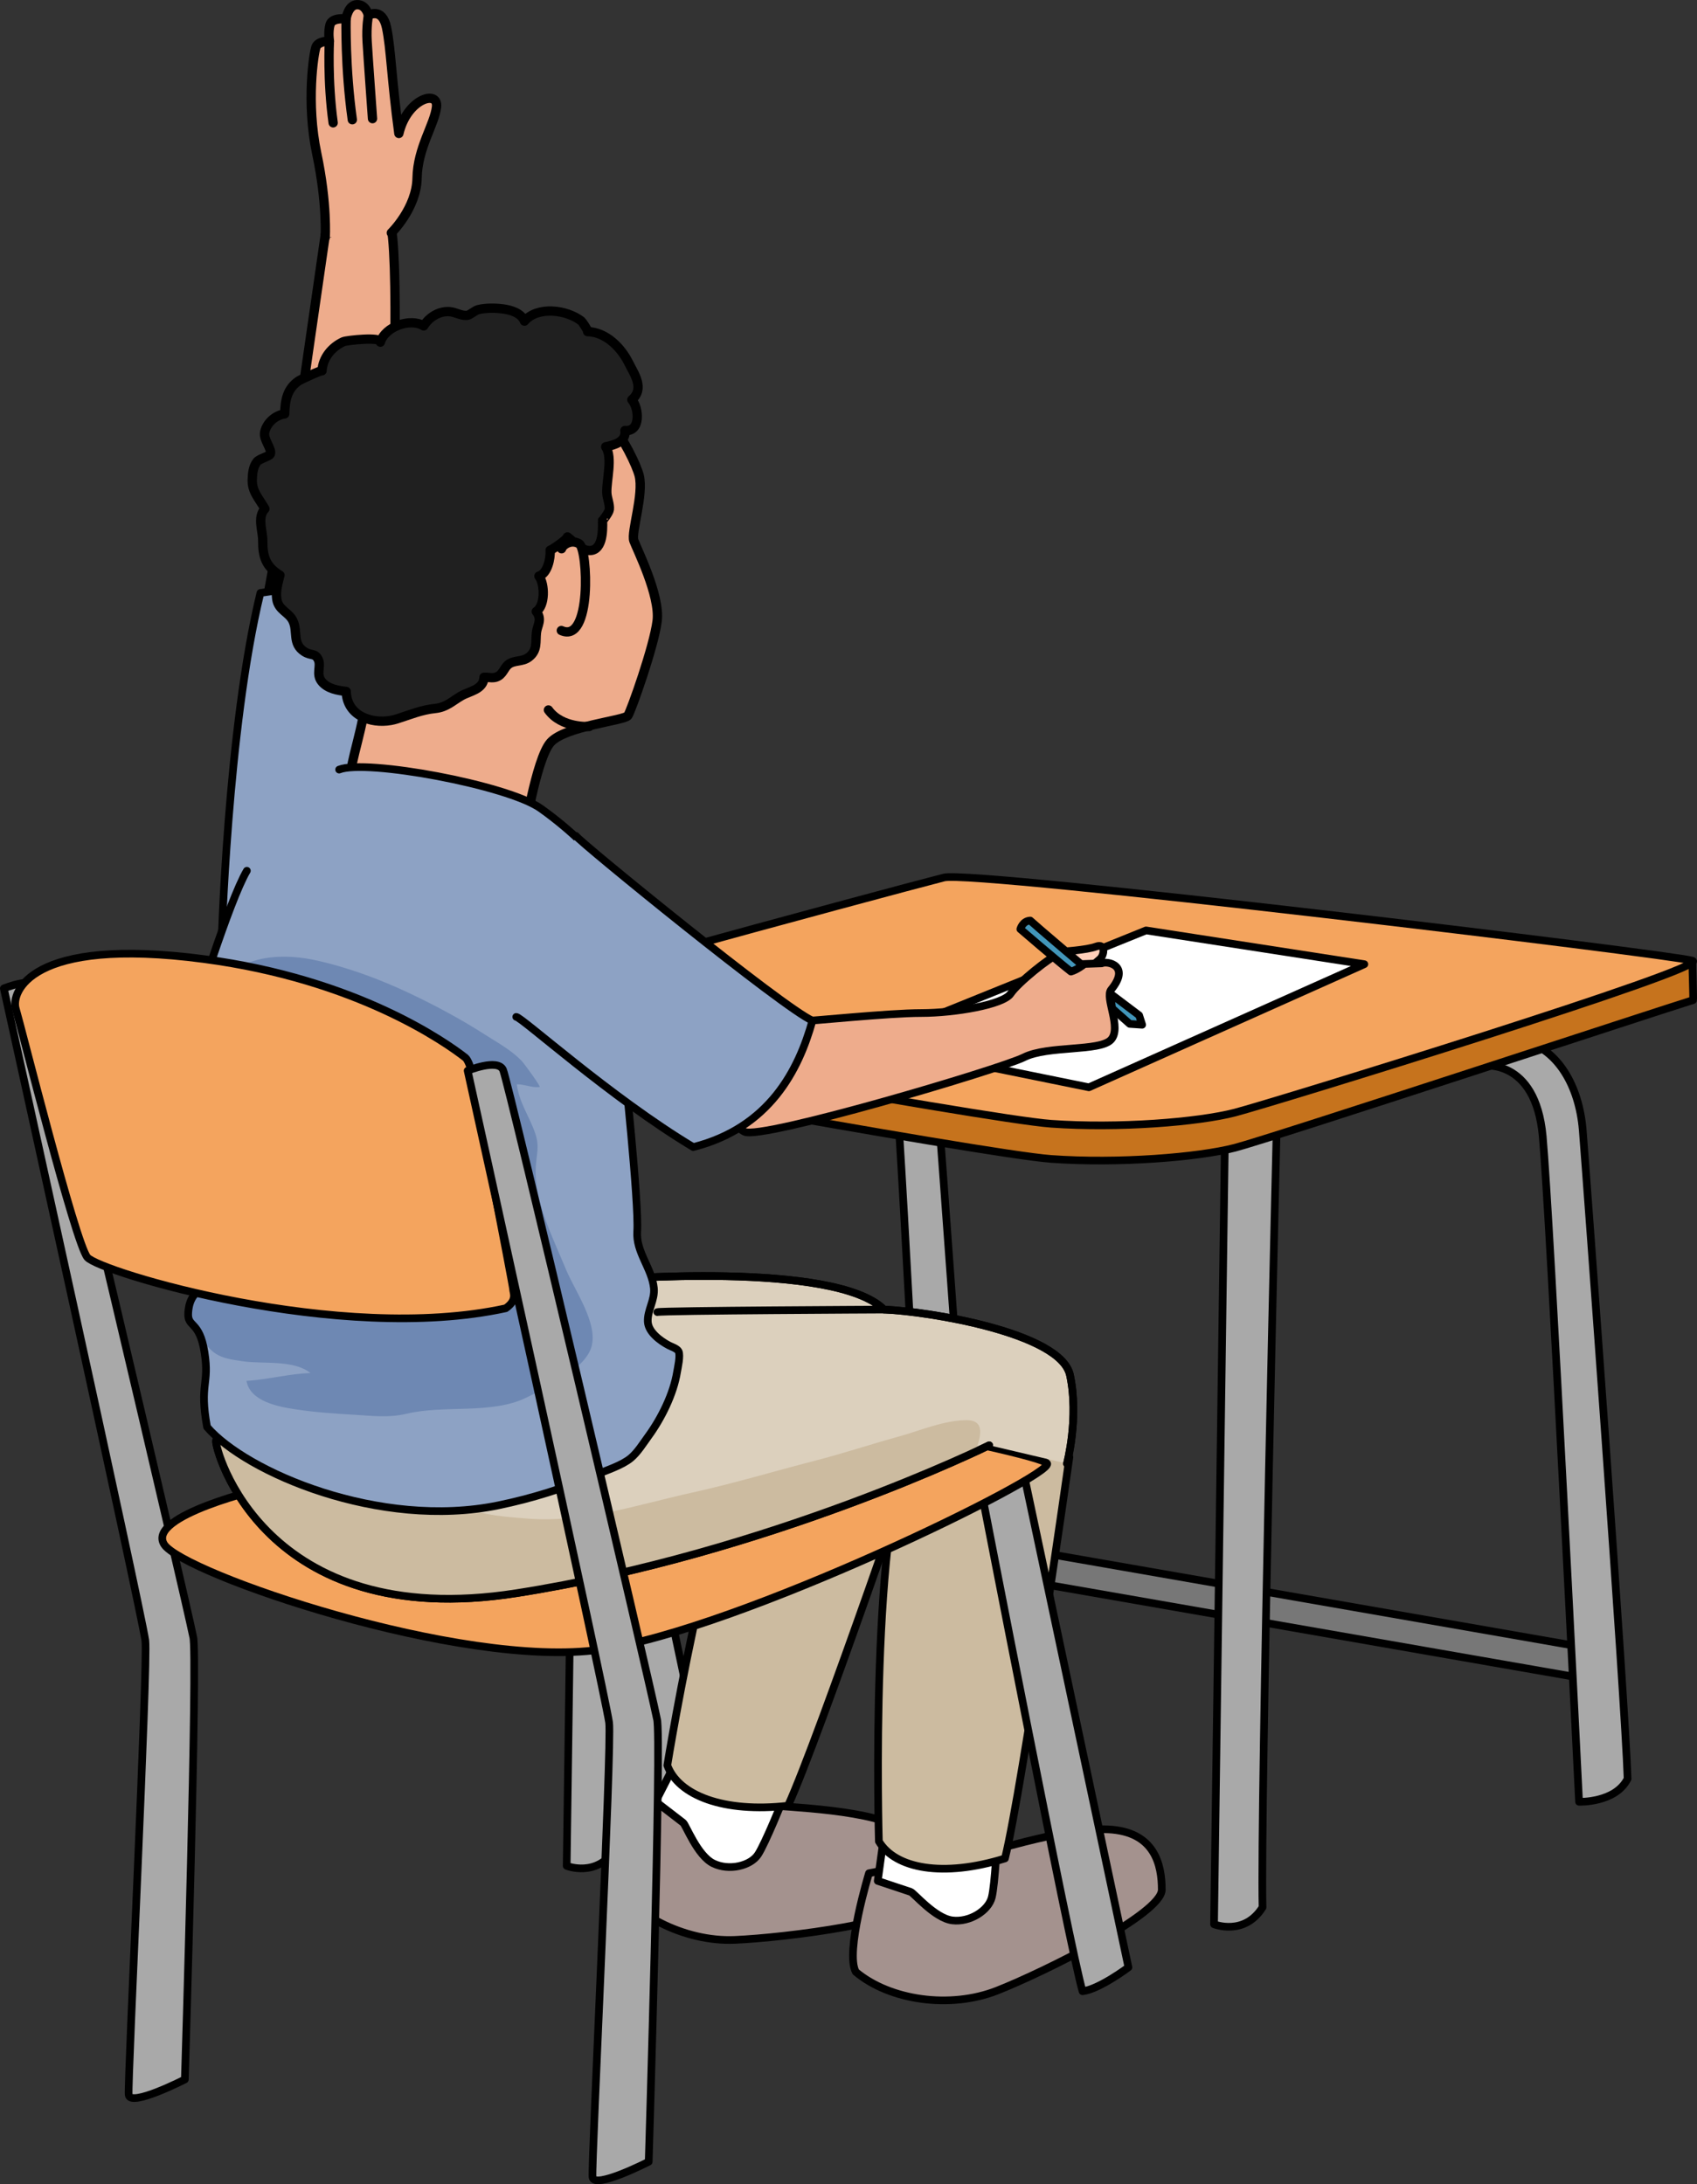
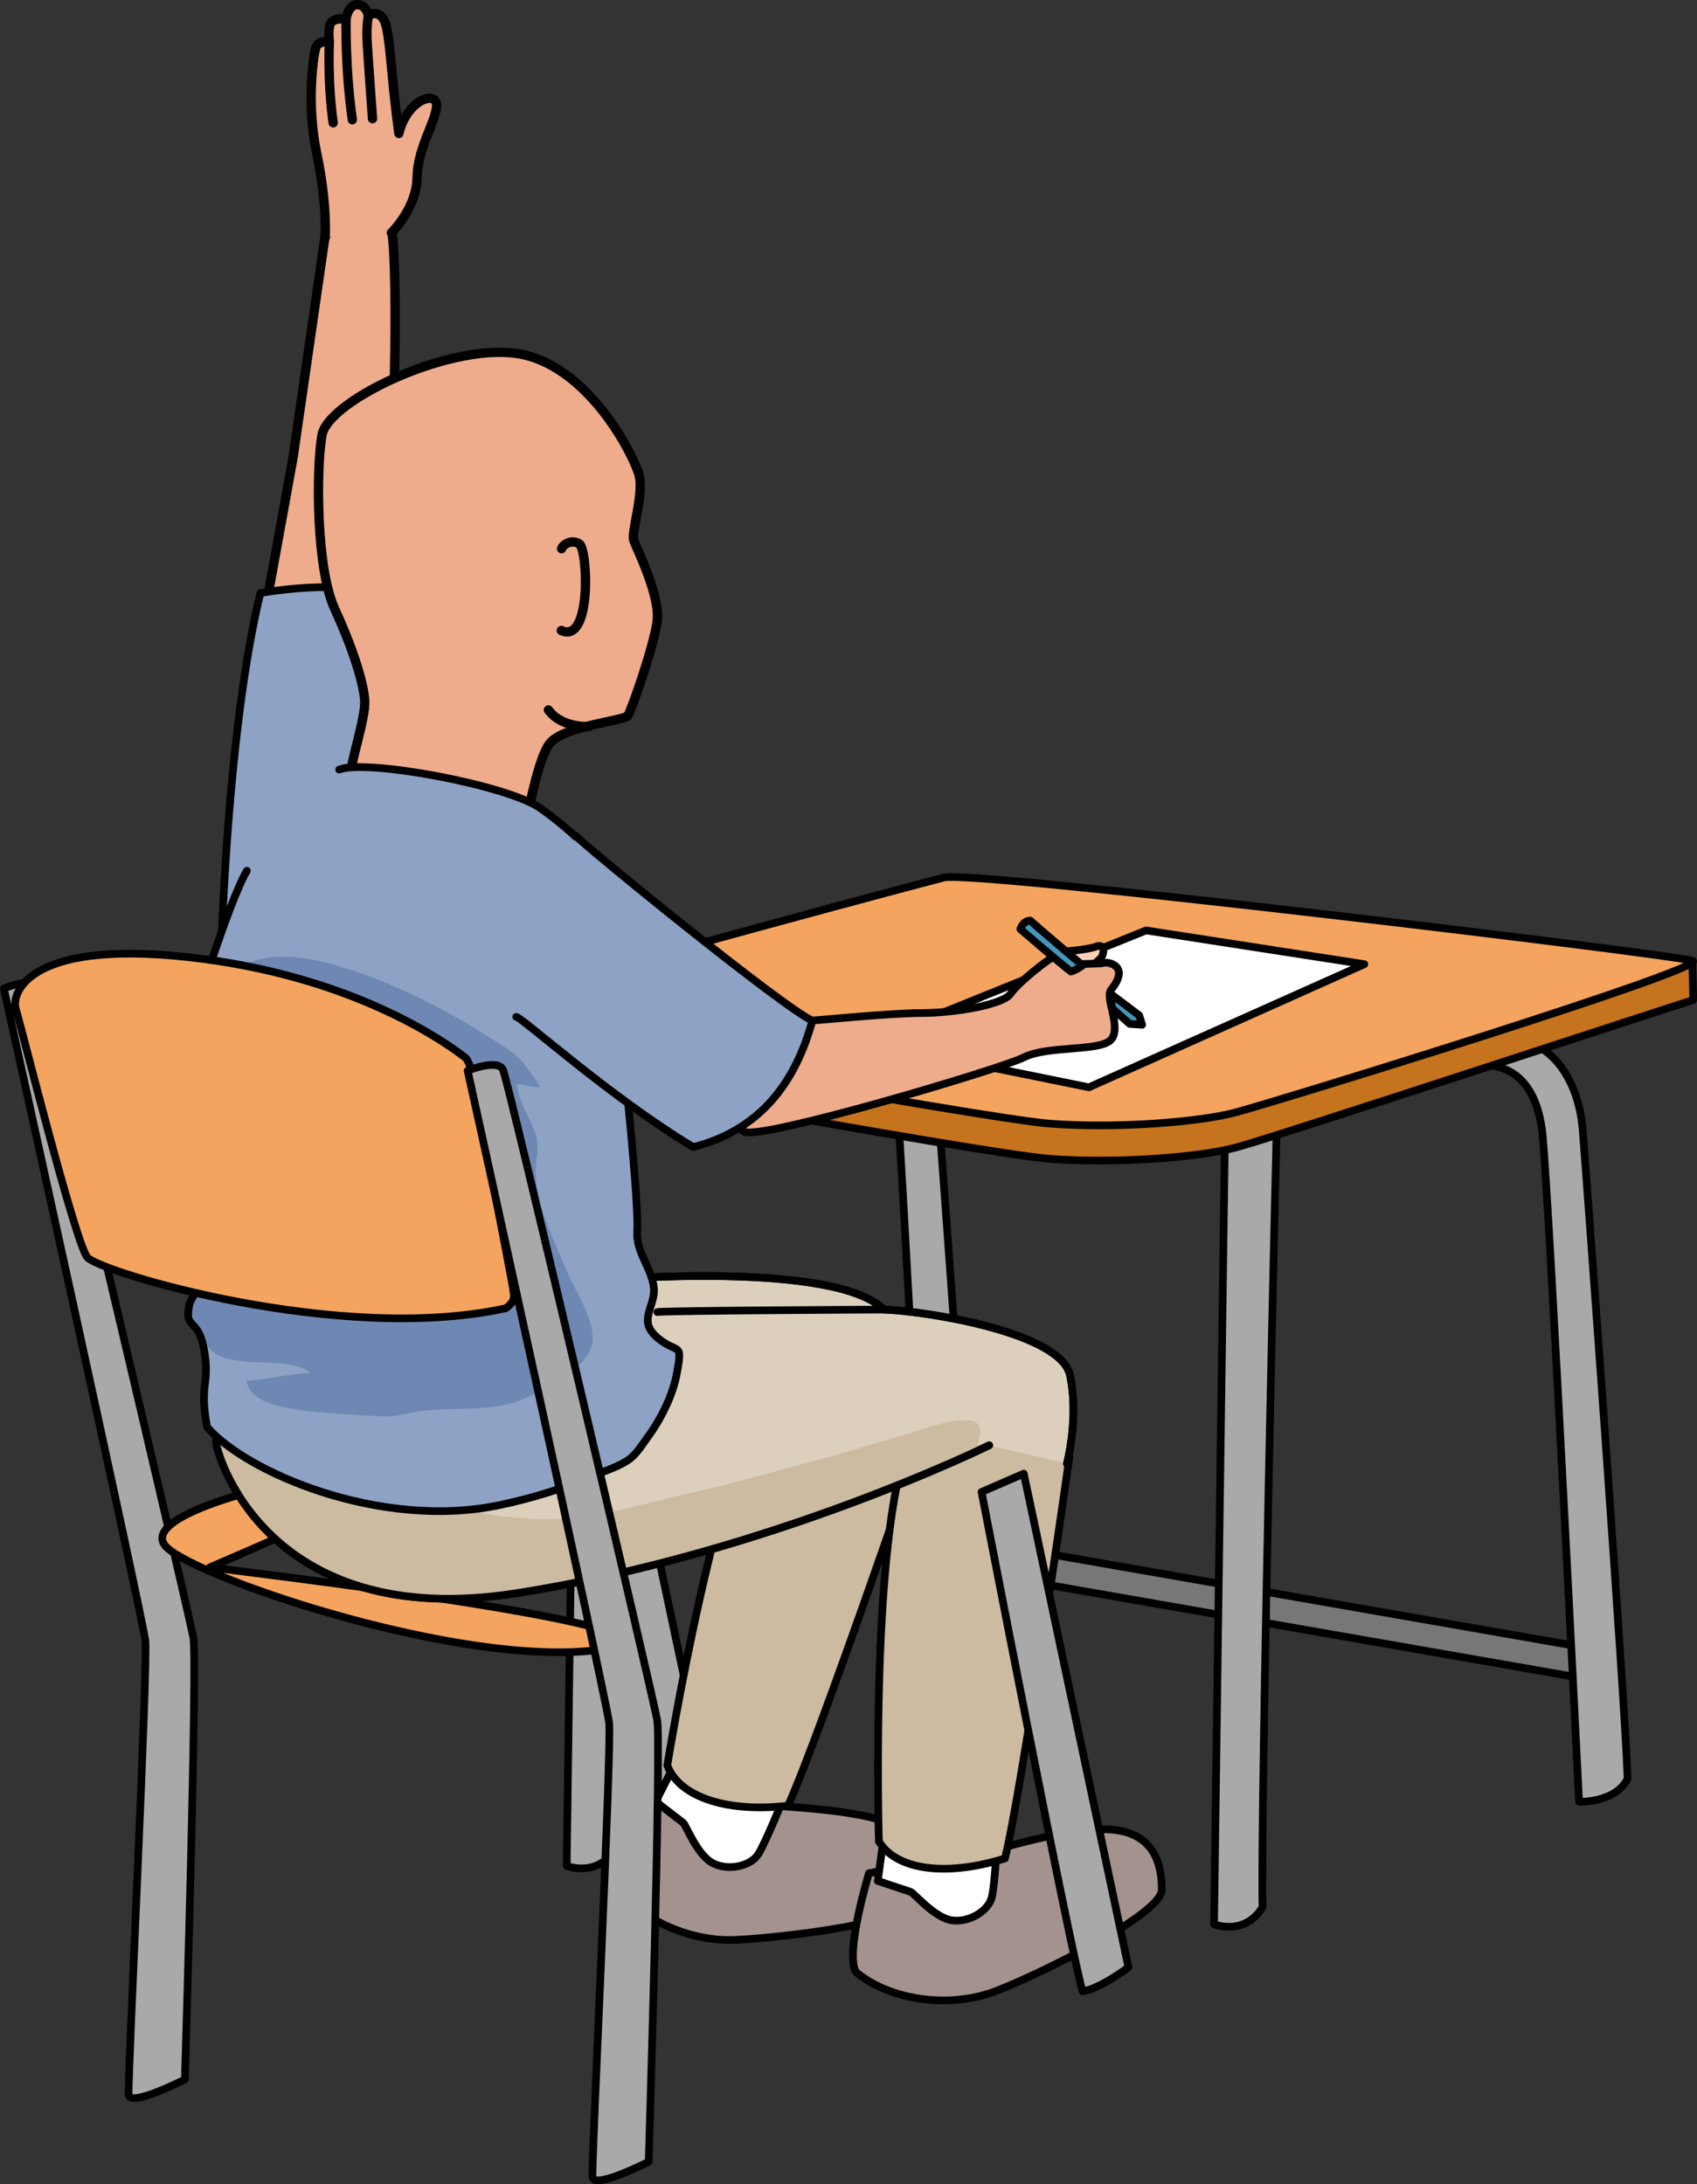
<svg xmlns="http://www.w3.org/2000/svg" version="1.1" id="Layer_1" x="0px" y="0px" width="221.513px" height="285.159px" viewBox="0 0 221.513 285.159" enable-background="new 0 0 221.513 285.159" xml:space="preserve">
  <rect x="0" y="0" width="221.513" height="285.159" fill="#333333" stroke="none" />
  <g>
    <g>
      <path fill="#EEAC8C" stroke="#000000" stroke-width="1.215" stroke-linecap="round" stroke-linejoin="round" stroke-miterlimit="10" d="    M34.519,80.258L38.26,59.7l4.203-29.078c0,0,4.62-2.231,8.632-0.774c0.982,5.481,0.313,33.427-0.743,36.19    c-1.057,2.763-3.837,18.742-3.837,18.742" />
      <g>
        <path fill="#EEAC8C" stroke="#000000" stroke-width="1.215" stroke-linecap="round" stroke-linejoin="round" stroke-miterlimit="10" d="     M51.079,30.403c0,0,3.29-3.204,3.362-7.16c0.071-3.955,2.279-6.984,2.538-9.279c0.26-2.296-3.847-1.076-4.914,3.462     c-0.969-7.171-1.035-11.104-1.61-13.829c-0.576-2.725-2.368-1.594-2.368-1.594s-0.289-1.414-1.472-1.395     c-1.183,0.018-1.443,1.861-1.443,1.861s-1.824-0.229-2.093,0.75c-0.27,0.979-0.083,2.141-0.083,2.141s-1.449-0.018-1.749,0.771     c-0.299,0.789-1.302,7.289,0.098,13.914c1.399,6.627,1.102,10.969,1.102,10.969" />
        <path fill="#EEAC8C" stroke="#000000" stroke-width="1.215" stroke-linecap="round" stroke-linejoin="round" stroke-miterlimit="10" d="     M48.087,2.002c0,0-0.28,1.432-0.168,3.379c0.111,1.947,0.705,10.11,0.705,10.11" />
        <path fill="#EEAC8C" stroke="#000000" stroke-width="1.215" stroke-linecap="round" stroke-linejoin="round" stroke-miterlimit="10" d="     M45.172,2.469c0,0-0.14,6.422,0.817,13.165" />
        <path fill="#EEAC8C" stroke="#000000" stroke-width="1.215" stroke-linecap="round" stroke-linejoin="round" stroke-miterlimit="10" d="     M42.996,5.36c0,0-0.273,5.144,0.491,10.675" />
      </g>
    </g>
    <path fill="#8DA2C4" stroke="#000000" stroke-linecap="round" stroke-linejoin="round" stroke-miterlimit="10" d="M28.901,123.655   c0,0,0.776-28.519,5.09-46.244c18.073-2.939,23.691,3.606,23.691,3.606l0.557,18.428" />
    <g>
      <path fill="#A9A9A9" stroke="#000000" stroke-linecap="round" stroke-linejoin="round" stroke-miterlimit="10" d="M75.396,140.542    l-1.426,103.059c0,0,3.959,1.582,6.332-2.217c-0.316-12.506,1.9-104.643,1.9-103.691" />
      <path fill="#A9A9A9" stroke="#000000" stroke-linecap="round" stroke-linejoin="round" stroke-miterlimit="10" d="M81.875,183.962    l13.658,64.463c0,0-3.834,2.875-5.99,3.115c-1.678-5.752-13.18-65.182-13.18-65.182L81.875,183.962z" />
      <path fill="#A4928E" stroke="#000000" stroke-linecap="round" stroke-linejoin="round" stroke-miterlimit="10" d="M85.125,233.296    c0,0-6.357,8.701-5.852,11.605c2.971,4.973,10.031,8.639,16.645,8.361c6.615-0.279,23.574-2.416,24.607-5.393    c1.033-2.975,1.68-7.449-4.041-9.74s-16.814-2.205-18.301-2.721C96.695,234.892,85.125,233.296,85.125,233.296z" />
      <path fill="#FFFFFF" stroke="#000000" stroke-linecap="round" stroke-linejoin="round" stroke-miterlimit="10" d="M87.953,230.57    l-2.367,4.633c0,0,3.229,2.486,3.586,2.764c0.359,0.275,1.848,4.279,3.916,5.301c2.07,1.023,4.887,0.334,5.855-1.148    c0.971-1.48,3.262-7.201,3.262-7.201l-8.08-5.535" />
      <path fill="#CCBBA0" stroke="#000000" stroke-linecap="round" stroke-linejoin="round" stroke-miterlimit="10" d="    M120.926,185.859c0,0-14,40.994-18.066,49.889c-8.393,0.955-14.313-1.352-15.754-5.273c0,0,6.838-42.58,14.525-51.623" />
      <g>
        <path fill="#EEAC8C" stroke="#000000" stroke-width="1.215" stroke-linecap="round" stroke-linejoin="round" stroke-miterlimit="10" d="     M45.877,100.986c-0.363-0.762,1.883-7.188,1.729-9.535c-0.156-2.346-1.547-6.805-3.93-11.986     c-2.383-5.184-2.445-18.055-1.648-22.658c0.795-4.605,17.402-12.436,26.238-10.514C77.1,48.216,82.795,59.587,83.428,62.06     c0.635,2.469-1.076,7.451-0.693,8.525c0.385,1.074,3.453,7.15,3.045,10.475c-0.41,3.322-3.389,11.711-3.816,12.367     c-0.43,0.656-8.217,1.352-10.115,3.518c-1.9,2.168-3.531,12.611-3.531,12.611" />
        <path fill="none" stroke="#000000" stroke-width="1.215" stroke-linecap="round" stroke-linejoin="round" stroke-miterlimit="10" d="     M76.908,94.849c0,0-3.594,0.238-5.322-2.16" />
-         <path fill="#202020" stroke="#000000" stroke-width="1.215" stroke-linecap="round" stroke-linejoin="round" stroke-miterlimit="10" d="     M76.279,42.455c-0.174-0.268-0.346-0.504-0.4-0.545c-1.943-1.496-5.721-1.969-7.422,0.016c-0.428-1.059-1.736-1.449-2.764-1.59     c-1-0.137-2.297-0.154-3.275,0.09c-0.416,0.104-1.072,0.695-1.393,0.738c-0.842,0.107-1.525-0.422-2.365-0.479     c-1.336-0.09-2.664,0.723-3.35,1.865c-1.742-1.078-5.049,0.086-5.658,2.121c0.223-0.744-4.412-0.252-4.836-0.057     c-1.512,0.693-2.689,2.098-2.781,3.799c0.004-0.15-2.756,1.119-3.041,1.309c-1.527,1.025-1.787,2.561-1.834,4.318     c-1.219,0.164-2.348,1.156-2.613,2.391c-0.203,0.949,1.006,2.211,0.736,2.854c-0.119,0.289-1.422,0.604-1.732,0.992     c-0.523,0.654-0.586,1.508-0.623,2.309c-0.074,1.602,0.936,2.549,1.652,3.838c-1.045,1.127-0.27,2.85-0.283,4.201     c-0.02,2.063,0.428,3.363,2.246,4.469c-0.254,1.027-0.58,2.047-0.412,3.139c0.221,1.449,1.564,1.674,2.111,2.828     c0.664,1.404-0.133,2.973,1.49,4.018c0.883,0.566,1.379,0.143,1.801,1.002c0.441,0.906-0.348,1.914,0.477,2.922     c0.746,0.916,2.094,1.152,3.182,1.268c0.082,3.166,3.229,4.242,5.813,3.787c0.268-0.047,0.531-0.111,0.783-0.191     c1.791-0.566,3.18-1.18,5.027-1.373c1.475-0.152,2.225-0.971,3.42-1.654c1.061-0.609,2.896-0.813,2.945-2.416     c0.506-0.035,1.061,0.145,1.557-0.014c0.92-0.291,1.008-1.176,1.633-1.668c0.756-0.594,1.807-0.291,2.666-0.949     c1.17-0.896,0.844-2.023,0.992-3.232c0.119-0.963,0.791-1.676-0.025-2.729c1.164-0.736,1.143-3.572,0.342-4.617     c1.141-0.33,1.539-2.352,1.467-3.387c0.006,0.088,2.15-1.307,2.256-1.734c0.678,0.512,1.672,1.613,2.615,1.758     c1.953,0.299,2.027-2.4,1.967-3.891c0.002,0.023,0.844-1.023,0.887-1.439c0.072-0.73-0.301-1.469-0.328-2.197     c-0.059-1.611,0.801-4.6-0.145-5.994c1.117-0.23,2.713-0.648,2.51-2.125c2.104,0.217,1.854-2.959,0.904-4.018     c1.709-1.469,0.291-3.385-0.395-4.773c-0.994-2.016-2.947-4.045-5.385-4.121C76.793,43.294,76.533,42.843,76.279,42.455z" />
      </g>
      <path fill="#A4928E" stroke="#000000" stroke-linecap="round" stroke-linejoin="round" stroke-miterlimit="10" d="M113.428,244.56    c0,0-3.148,10.307-1.717,12.883c4.438,3.723,12.311,4.867,18.467,2.434s21.473-10.02,21.473-13.17    c0-3.148-0.857-7.588-7.014-7.873c-6.156-0.287-16.605,3.436-18.182,3.436C124.881,242.269,113.428,244.56,113.428,244.56z" />
      <path fill="#FFFFFF" stroke="#000000" stroke-linecap="round" stroke-linejoin="round" stroke-miterlimit="10" d="    M115.289,240.408l-0.715,5.154c0,0,3.865,1.287,4.295,1.432c0.428,0.143,3.148,3.436,5.439,3.723    c2.291,0.285,4.723-1.289,5.152-3.008c0.43-1.717,0.717-7.873,0.717-7.873l-9.449-2.576" />
      <path fill="#A9A9A9" stroke="#000000" stroke-linecap="round" stroke-linejoin="round" stroke-miterlimit="10" d="    M108.957,131.517c0,0,6.965-1.107,7.916,9.182c0.949,10.291,4.748,86.912,4.748,86.912s4.75,0.158,6.334-3.008    c-0.316-10.133-5.383-78.838-5.857-84.695c-0.477-5.857-3.324-10.449-7.441-11.557    C109.59,128.984,108.957,131.517,108.957,131.517z" />
      <path fill="#777777" stroke="#000000" stroke-linecap="round" stroke-linejoin="round" stroke-miterlimit="10" d="    M208.174,219.343c-0.115,0-0.23-0.01-0.348-0.029l-84.238-14.703c-1.088-0.189-1.816-1.225-1.627-2.314    c0.191-1.088,1.227-1.818,2.314-1.625l84.24,14.703c1.088,0.189,1.816,1.225,1.625,2.314    C209.971,218.66,209.127,219.343,208.174,219.343z" />
      <path fill="none" stroke="#000000" stroke-linecap="round" stroke-linejoin="round" stroke-miterlimit="10" d="M120.131,229.57" />
      <path fill="#A9A9A9" stroke="#000000" stroke-linecap="round" stroke-linejoin="round" stroke-miterlimit="10" d="    M159.895,148.166l-1.424,103.059c0,0,3.957,1.582,6.332-2.217c-0.316-12.506,1.898-104.641,1.898-103.691" />
      <path fill="#A9A9A9" stroke="#000000" stroke-linecap="round" stroke-linejoin="round" stroke-miterlimit="10" d="    M193.455,139.142c0,0,6.965-1.109,7.916,9.182c0.949,10.289,4.748,86.91,4.748,86.91s4.75,0.16,6.334-3.008    c-0.316-10.131-5.383-78.838-5.857-84.695c-0.477-5.857-3.324-10.447-7.441-11.557    C194.088,136.609,193.455,139.142,193.455,139.142z" />
      <path fill="#C6731D" stroke="#000000" stroke-linecap="round" stroke-linejoin="round" stroke-miterlimit="10" d="    M123.217,119.158c3.396-0.871,78.811,3.861,97.695,6.471c-0.035-0.021,0.137,4.809,0.094,4.938    c-3.67,1.113-54.994,18.025-59.797,19.277c-4.801,1.252-15.238,2.088-24.006,1.461c-8.768-0.625-77.863-13.359-79.326-13.777    c-0.299-0.086,0.174-4.92,0.24-4.686C58.607,133.402,116.742,120.818,123.217,119.158z" />
      <path fill="#CCBBA0" stroke="#000000" stroke-linecap="round" stroke-linejoin="round" stroke-miterlimit="10" d="M139.59,190.24    c0,0-6.078,42.891-8.408,52.389c-8.064,2.51-14.311,1.354-16.461-2.23c0,0-1.256-43.107,4.604-53.43" />
      <path fill="#F4A45E" stroke="#000000" stroke-linecap="round" stroke-linejoin="round" stroke-miterlimit="10" d="    M123.217,114.564c3.863-0.99,94.982,10.02,97.695,10.855c2.715,0.834-54.9,18.58-59.703,19.832    c-4.801,1.252-15.238,2.086-24.006,1.461c-8.768-0.627-77.863-13.359-79.326-13.777    C56.416,132.517,115.076,116.652,123.217,114.564z" />
      <path fill="#A9A9A9" stroke="#000000" stroke-linecap="round" stroke-linejoin="round" stroke-miterlimit="10" d="M133.637,192.39    l13.66,64.461c0,0-3.836,2.877-5.992,3.115c-1.678-5.752-13.18-65.182-13.18-65.182L133.637,192.39z" />
      <path fill="#A9A9A9" stroke="#000000" stroke-linecap="round" stroke-linejoin="round" stroke-miterlimit="10" d="M0.5,129.041    c0,0,3.926-1.617,4.619-0.115c0.691,1.5,19.053,79.561,20.092,84.756c0.641,1.877-1.08,57.801-1.08,57.801s-7.166,3.666-7.334,2    c-0.166-1.668,2.551-56.514,2.168-59.334C18.297,209.648,0.5,129.041,0.5,129.041z" />
-       <path fill="#F4A45E" stroke="#000000" stroke-linecap="round" stroke-linejoin="round" stroke-miterlimit="10" d="M34.566,194.263    c0,0-15.525,3.584-13.137,7.365c2.389,3.783,38.816,16.324,56.932,13.736c18.113-2.588,59.121-22.695,58.324-24.287    s-49.965-10.549-50.959-10.748C84.73,180.13,34.566,194.263,34.566,194.263z" />
+       <path fill="#F4A45E" stroke="#000000" stroke-linecap="round" stroke-linejoin="round" stroke-miterlimit="10" d="M34.566,194.263    c0,0-15.525,3.584-13.137,7.365c2.389,3.783,38.816,16.324,56.932,13.736s-49.965-10.549-50.959-10.748C84.73,180.13,34.566,194.263,34.566,194.263z" />
      <path fill="#DCD0BD" stroke="#000000" stroke-linecap="round" stroke-linejoin="round" stroke-miterlimit="10" d="    M129.121,188.689c0,0-28.664,14.133-61.709,19.309c-33.043,5.176-39.414-18.91-39.215-19.906c0,0,24.285-12.342,28.068-12.541    c3.781-0.197,20.701-8.16,21.896-8.359c1.193-0.199,30.854-2.588,37.225,3.781c5.572,0.199,23.09,2.986,24.285,8.561    c1.193,5.574-0.398,11.545-0.398,11.545" />
      <path fill="#CCBBA0" d="M126.082,185.41c-3.031,0.057-5.91,1.351-8.795,2.147c-3.654,1.009-7.236,2.2-10.916,3.149    c-5.309,1.369-10.641,2.975-15.994,4.154c-7.217,1.591-14.113,3.996-21.586,3.396c-3.766-0.302-7.018-0.521-10.309-2.504    c-1.498-0.903-3.072-1.81-4.434-2.899l-23.398-5.996c-1.52,0.76-2.453,1.234-2.453,1.234c-0.199,0.996,6.172,25.082,39.215,19.906    c28.174-4.413,53.15-15.331,59.904-18.455C128.02,187.58,128.68,185.361,126.082,185.41z" />
      <path fill="none" stroke="#000000" stroke-linecap="round" stroke-linejoin="round" stroke-miterlimit="10" d="M129.121,188.689    c0,0-28.664,14.133-61.709,19.309c-33.043,5.176-39.414-18.91-39.215-19.906c0,0,24.285-12.342,28.068-12.541    c3.781-0.197,20.701-8.16,21.896-8.359c1.193-0.199,30.854-2.588,37.225,3.781c5.572,0.199,23.09,2.986,24.285,8.561    c1.193,5.574-0.398,11.545-0.398,11.545" />
      <path fill="#8DA2C4" d="M81.41,138.343c0,0,2.012,18.674,1.764,22.434c-0.178,2.691,1.91,4.787,2.178,7.385    c0.16,1.563-0.881,2.918-0.793,4.404c0.078,1.34,1.578,2.455,2.729,3.072c0.338,0.182,1.119,0.418,1.293,0.799    c0.254,0.561-0.111,2.123-0.203,2.682c-0.463,2.855-2.037,6.035-3.746,8.383c-0.658,0.904-1.416,2.129-2.287,2.852    c-1.174,0.975-3.193,1.596-4.621,2.207c-4.047,1.734-8.303,3.068-12.674,3.967c-15.504,3.186-32.986-4.342-38.025-10.23    c-1.029-5.709,0.344-5.473-0.33-9.74c-0.674-4.266-2.279-3.16-2.127-5.209c0.152-2.047,1.025-2.414,1.592-3.354    c0.568-0.939,0.918-7.619,0.623-9.4c-0.299-1.779-2.23-23.305-1.633-25.52c5.615-20.805,12.404-29.906,19.117-32.6    c3.516-1.41,22.014,2.021,26.295,5.059c4.283,3.037,7.08,6.184,7.08,6.184L81.41,138.343z" />
      <path fill="#6E88B3" d="M29.008,152.961c-0.068,2.965-0.084,5.931-0.088,8.896c-0.002,1.066,0.443,3.31-0.012,4.257    c-0.447,0.929-2.086,1.511-2.875,2.238c-1.139,1.052-1.799,2.515-1.301,4.062c0.223,0.691,0.621,0.935,0.99,1.49    c1.99,3,2.648,3.373,6.1,3.836c2.596,0.348,6.541-0.225,8.701,1.517c-2.838,0.089-5.533,0.865-8.352,1.019    c0.473,2.715,4.219,3.387,6.434,3.723c2.516,0.383,5.057,0.557,7.596,0.703c2.373,0.136,4.525,0.43,6.863-0.13    c5-1.192,11.088,0.118,15.629-2.104c2.494-1.221,7.607-3.669,8.496-6.579c0.941-3.083-2.205-7.457-3.307-10.146    c-1.65-4.032-4.205-8.925-3.945-13.398c0.1-1.718,0.514-2.661-0.074-4.385c-0.75-2.189-2.113-4.037-2.404-6.398    c1.016-0.016,1.939,0.474,2.986,0.354c0.201-0.022-2.055-3.107-2.34-3.401c-1.369-1.422-3.031-2.31-4.678-3.366    c-3.234-2.076-6.609-3.887-10.078-5.525c-3.809-1.799-8.123-3.395-12.238-4.276c-2.715-0.581-5.914-0.7-8.521,0.29    c-1.332,0.506-1.639,1.781-2.188,3.063C27.127,136.346,29.189,144.991,29.008,152.961z" />
      <path fill="none" stroke="#000000" stroke-linecap="round" stroke-linejoin="round" stroke-miterlimit="10" d="M44.266,100.474    c3.516-1.41,22.014,2.021,26.295,5.059c4.283,3.037,7.08,6.184,7.08,6.184l3.77,26.627c0,0,2.012,18.674,1.764,22.434    c-0.178,2.691,1.91,4.787,2.178,7.385c0.16,1.563-0.881,2.918-0.793,4.404c0.078,1.34,1.578,2.455,2.729,3.072    c0.338,0.182,1.119,0.418,1.293,0.799c0.254,0.561-0.111,2.123-0.203,2.682c-0.463,2.855-2.037,6.035-3.746,8.383    c-0.658,0.904-1.416,2.129-2.287,2.852c-1.174,0.975-3.193,1.596-4.621,2.207c-4.047,1.734-8.303,3.068-12.674,3.967    c-15.504,3.186-32.986-4.342-38.025-10.23c-1.029-5.709,0.344-5.473-0.33-9.74c-0.674-4.266-2.279-3.16-2.127-5.209    c0.152-2.047,1.025-2.414,1.592-3.354c0.568-0.939,0.918-7.619,0.623-9.4c-0.299-1.779-2.23-23.305-1.633-25.52    c0,0,4.743-15.456,7.074-19.394" />
      <path fill="none" stroke="#000000" stroke-linecap="round" stroke-linejoin="round" stroke-miterlimit="10" d="M115.387,170.972    c0,0-28.986,0.129-29.584,0.328" />
      <path fill="#F4A45E" stroke="#000000" stroke-linecap="round" stroke-linejoin="round" stroke-miterlimit="10" d="M61.445,139.478    c0,0-0.352-1.121-0.699-1.393c-2.514-1.963-14.111-10.232-34.148-12.875c-22.795-3.008-25.17,4.432-24.537,6.49    s7.758,30.553,9.34,32.453c1.584,1.898,32.93,11.398,54.617,6.648c1.582-1.107,0.949-2.059,0.949-2.533    S61.445,139.478,61.445,139.478z" />
      <path fill="#A9A9A9" stroke="#000000" stroke-linecap="round" stroke-linejoin="round" stroke-miterlimit="10" d="M61.043,139.783    c0,0,3.926-1.617,4.619-0.115c0.693,1.5,19.055,79.561,20.094,84.756c0.641,1.877-1.08,57.801-1.08,57.801s-7.168,3.666-7.334,2    c-0.166-1.668,2.551-56.514,2.166-59.334C78.842,220.39,61.043,139.783,61.043,139.783z" />
      <polygon fill="#FFFFFF" stroke="#000000" stroke-linecap="round" stroke-linejoin="round" stroke-miterlimit="10" points="    149.596,121.47 178.092,125.882 142.135,141.953 113.398,136.109   " />
      <path fill="#FFCFBA" stroke="#000000" stroke-linecap="round" stroke-linejoin="round" stroke-miterlimit="10" d="M138.537,124.24    c0,0,3.326-0.199,4.547-0.666c1.221-0.465,1.109,1.064,0.51,1.619c-0.598,0.555-1.93,1.576-1.93,1.576l-2.395,0.598" />
      <polygon fill="#4296BA" stroke="#000000" stroke-linecap="round" stroke-linejoin="round" stroke-miterlimit="10" points="    144.912,129.703 148.695,132.556 149.088,133.787 147.465,133.675 145.172,131.646   " />
      <path fill="#EEAC8C" stroke="#000000" stroke-linecap="round" stroke-linejoin="round" stroke-miterlimit="10" d="M98.92,130.25    l-7.377,11.021c0,0,3.486,5.408,5.648,6.49c2.164,1.08,33.346-8.16,36.469-9.723c3.125-1.563,9.916-0.734,11.359-2.295    c1.441-1.563-0.836-5.502,0.018-6.539c2.588-3.148-0.498-3.795-1.221-3.436l-3.363,0.121c0,0-1.203-1.682-2.283-1.322    c-1.082,0.361-5.287,3.725-6.25,5.168c-0.961,1.441-7.33,2.523-11.656,2.523s-14.539,1.08-15.861,1.08S98.92,130.25,98.92,130.25z    " />
      <path fill="#8DA2C4" stroke="#000000" stroke-linecap="round" stroke-linejoin="round" stroke-miterlimit="10" d="M67.387,132.759    c0.719,0.039,12.334,10.533,23.102,16.998c9.957-2.529,13.766-10.061,15.561-16.512c-3.67-1.537-30.344-23.287-30.877-24.119" />
      <path fill="#4296BA" stroke="#000000" stroke-linecap="round" stroke-linejoin="round" stroke-miterlimit="10" d="    M141.361,126.005c0,0-0.785,0.615-1.568,0.84c-1.736-1.344-6.607-5.543-6.607-5.543s0.281-1.064,1.289-1.121    c0.783,0.729,6.662,5.711,6.662,5.711" />
      <path fill="#EEAC8C" stroke="#000000" stroke-width="1.215" stroke-linecap="round" stroke-linejoin="round" stroke-miterlimit="10" d="    M73.303,71.638c0.088-0.404,1.176-1.314,2.303-0.645c1.127,0.668,1.684,13.133-2.336,11.326" />
    </g>
  </g>
</svg>